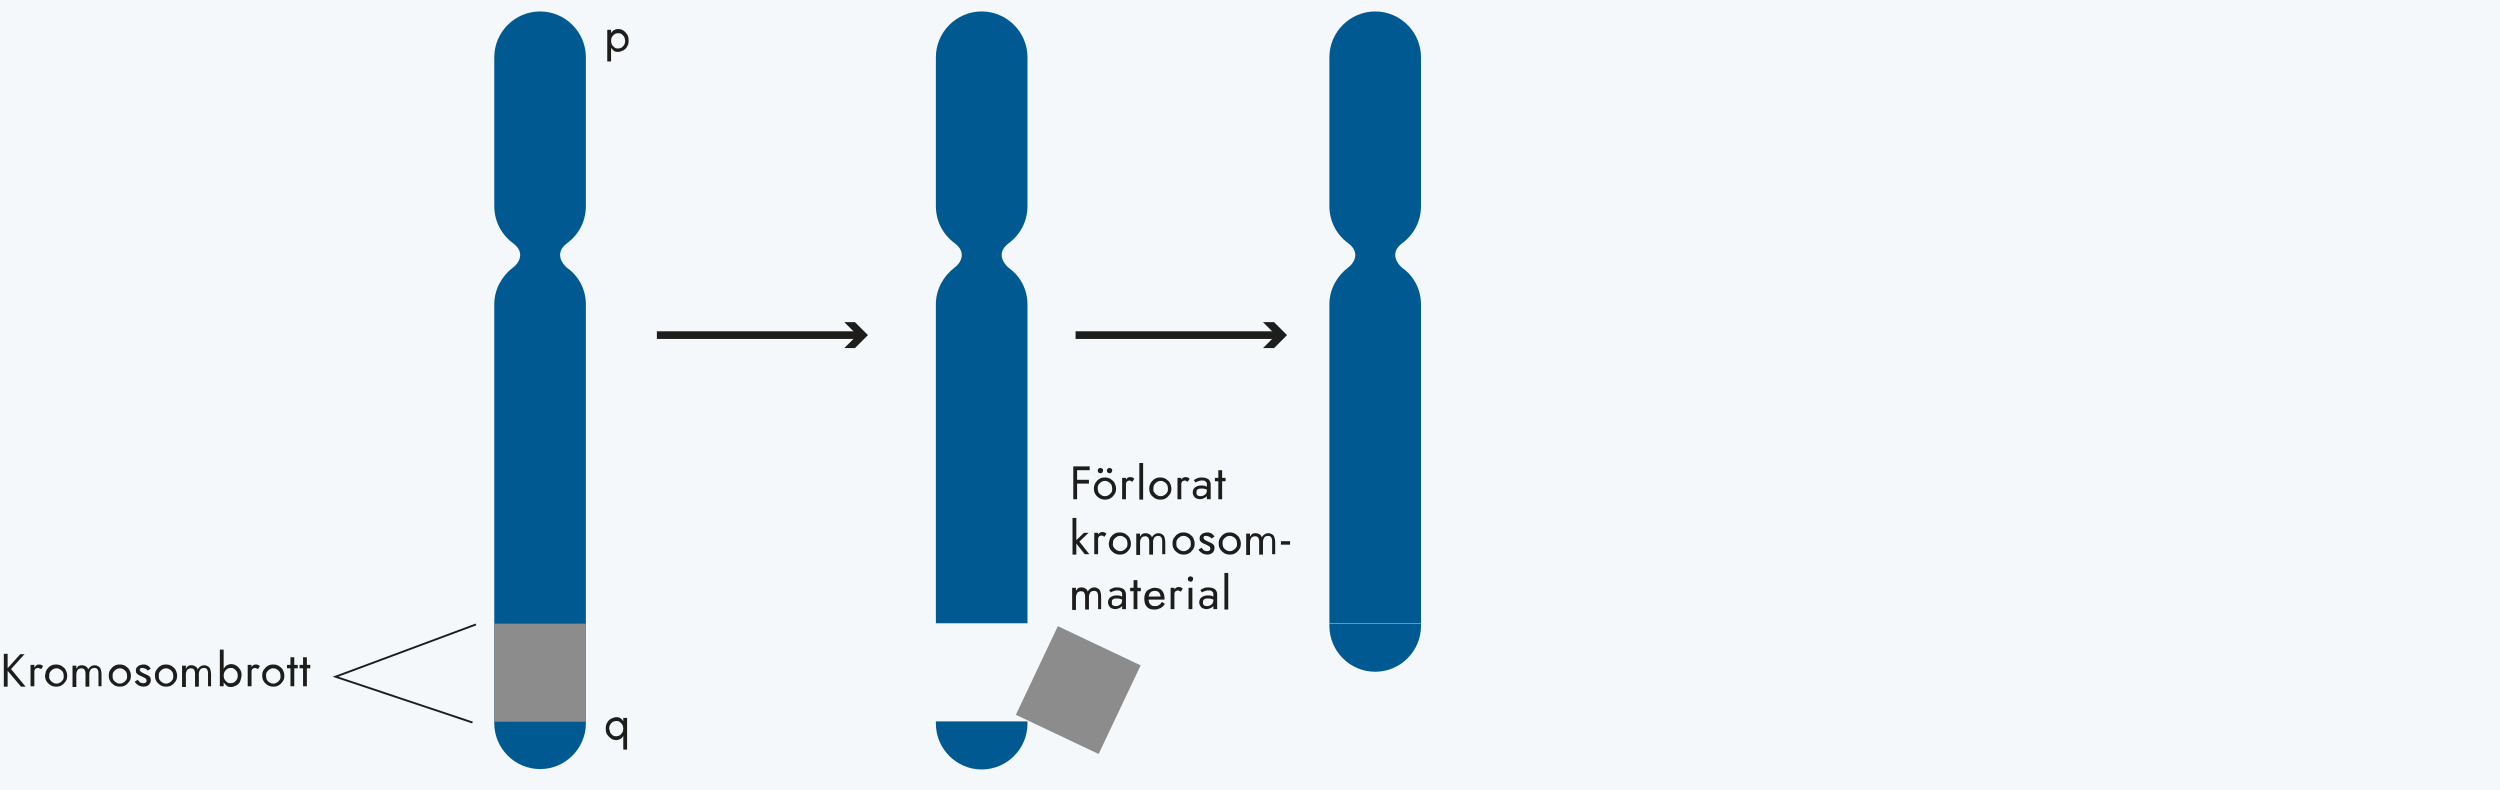
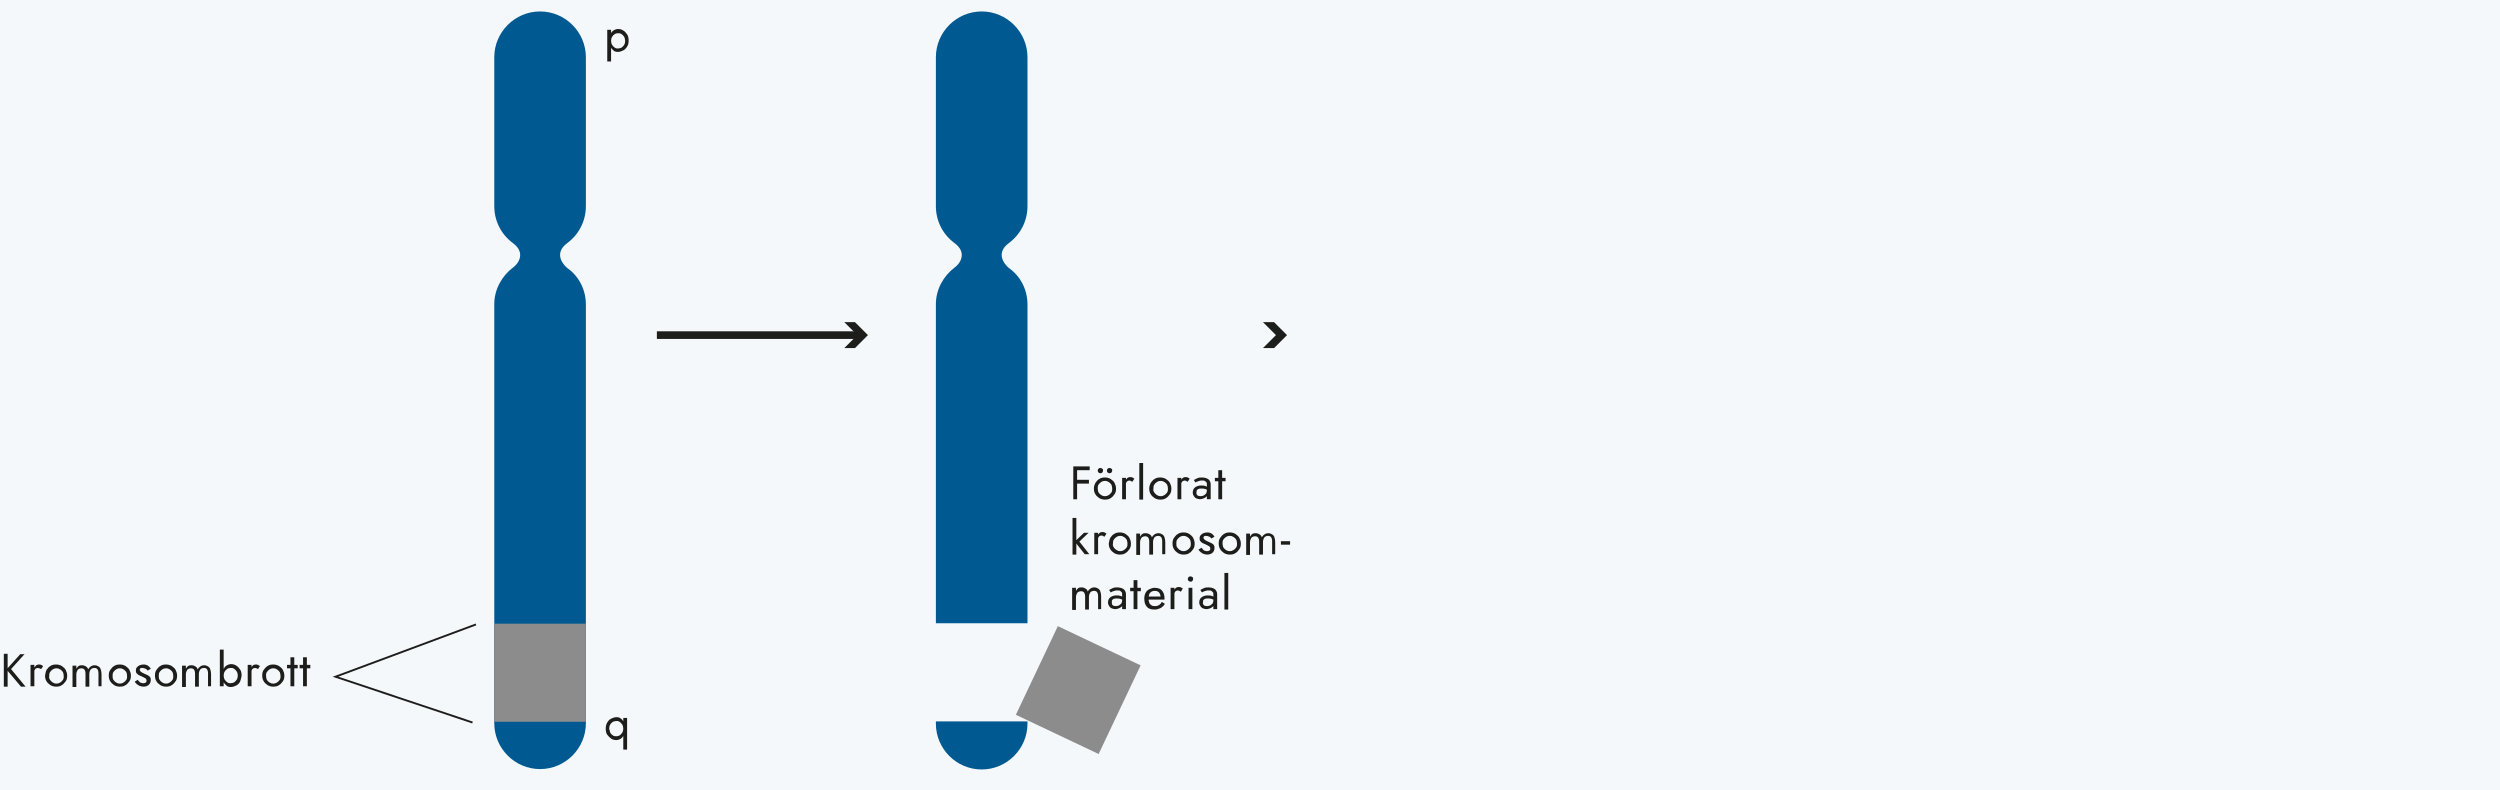
<svg xmlns="http://www.w3.org/2000/svg" viewBox="0 0 655 207">
  <style>.Grafikformat_x0020_8{fill:none;stroke:#1d1d1b;stroke-width:2}.st1{fill:#1d1d1b}.st2{fill:#005991}.st3{fill:#8c8c8c}</style>
  <path fill="#f4f8fa" d="M0 0h655v207H0z" id="Lager_2" />
  <g id="Lager_1">
    <path class="st1" d="M159.1 16.2V7.8h1v8.3h-1zm5.2-4c-.2.4-.6.8-1 1-.4.2-.9.4-1.4.4-.5 0-.9-.1-1.2-.4s-.6-.6-.8-1c-.2-.4-.3-1-.3-1.6 0-.6.1-1.1.3-1.6.2-.4.5-.8.8-1 .3-.2.8-.4 1.2-.4.5 0 1 .1 1.4.4.4.2.7.6 1 1s.4 1 .4 1.6c0 .7-.1 1.2-.4 1.6zm-.8-2.6c-.2-.3-.4-.5-.7-.7-.3-.2-.6-.2-.9-.2-.3 0-.6.1-.8.2-.3.2-.5.4-.7.7-.2.3-.3.7-.3 1.1 0 .4.1.8.3 1.1.2.3.4.5.7.7s.5.2.8.2c.3 0 .7-.1.9-.2.3-.2.5-.4.7-.7.2-.3.3-.7.3-1.1-.1-.5-.1-.8-.3-1.1zM159.1 189.3c.2-.4.6-.8 1-1 .4-.2.9-.4 1.4-.4.5 0 .9.1 1.2.4.3.2.6.6.8 1 .2.4.3 1 .3 1.6 0 .6-.1 1.1-.3 1.6-.2.4-.5.8-.8 1-.3.2-.7.4-1.2.4s-1-.1-1.4-.4-.7-.6-1-1-.4-1-.4-1.6c0-.6.1-1.1.4-1.6zm.8 2.7c.2.3.4.5.7.7s.6.2.9.2c.3 0 .6-.1.8-.2s.5-.4.7-.7c.2-.3.3-.7.3-1.1 0-.4-.1-.8-.3-1.1-.2-.3-.4-.5-.7-.7-.3-.2-.5-.2-.8-.2-.3 0-.6.1-.9.2-.3.2-.5.4-.7.7-.2.3-.3.7-.3 1.1.1.4.2.8.3 1.1zm3.4-3.9h1v8.3h-1v-8.3zM282.2 122.2v8.6h-1v-8.6h1zm-.5 0h3.8v1h-3.8v-1zm0 3.5h3.6v1h-3.6v-1zM287 126.5c.3-.4.6-.8 1-1 .4-.3.9-.4 1.5-.4.5 0 1 .1 1.5.4.4.3.8.6 1 1s.4.9.4 1.5-.1 1.1-.4 1.5c-.3.4-.6.8-1 1-.4.3-.9.4-1.5.4-.5 0-1-.1-1.5-.4-.4-.3-.8-.6-1-1-.3-.4-.4-1-.4-1.5 0-.6.2-1.1.4-1.5zm.8 2.5c.2.3.4.5.7.7.3.2.6.3 1 .3s.7-.1 1-.3c.3-.2.5-.4.7-.7.2-.3.2-.6.2-1s-.1-.7-.2-1c-.2-.3-.4-.5-.7-.7-.3-.2-.6-.3-1-.3s-.7.1-1 .3c-.3.2-.5.4-.7.7-.2.3-.2.7-.2 1 0 .4.1.7.2 1zm0-6.2c.1-.1.3-.2.5-.2s.3.1.5.2.2.3.2.5-.1.3-.2.5c-.1.1-.3.2-.5.2s-.3-.1-.5-.2c-.1-.1-.2-.3-.2-.5s.1-.4.2-.5zm2.4 0c.1-.1.3-.2.5-.2s.3.1.5.2.2.3.2.5-.1.3-.2.5c-.1.1-.3.2-.5.2s-.3-.1-.5-.2c-.1-.1-.2-.3-.2-.5s.1-.4.2-.5zM295 130.8h-1v-5.6h1v5.6zm1.3-4.8c-.1 0-.2-.1-.4-.1s-.4.1-.6.2c-.1.1-.2.3-.3.5-.1.2-.1.5-.1.7h-.4c0-.4.1-.8.2-1.2.2-.3.4-.6.6-.8.2-.2.5-.3.8-.3.2 0 .4 0 .6.1.2.1.3.2.5.3l-.5.8c-.2 0-.3-.1-.4-.2zM299.5 121.3v9.6h-1v-9.6h1zM301.5 126.5c.3-.4.6-.8 1-1 .4-.3.9-.4 1.5-.4.5 0 1 .1 1.5.4.4.3.8.6 1 1s.4.9.4 1.5-.1 1.1-.4 1.5c-.3.4-.6.8-1 1-.4.3-.9.4-1.5.4-.5 0-1-.1-1.5-.4-.4-.3-.8-.6-1-1-.3-.4-.4-1-.4-1.5 0-.6.2-1.1.4-1.5zm.9 2.5c.2.3.4.5.7.7.3.2.6.3 1 .3s.7-.1 1-.3c.3-.2.5-.4.7-.7.2-.3.2-.6.2-1s-.1-.7-.2-1c-.2-.3-.4-.5-.7-.7-.3-.2-.6-.3-1-.3s-.7.1-1 .3c-.3.2-.5.4-.7.7-.2.3-.2.7-.2 1-.1.4 0 .7.2 1zM309.5 130.8h-1v-5.6h1v5.6zm1.3-4.8c-.1 0-.2-.1-.4-.1s-.4.1-.6.2c-.1.1-.2.3-.3.5-.1.2-.1.5-.1.7h-.4c0-.4.1-.8.2-1.2.2-.3.4-.6.6-.8.2-.2.5-.3.8-.3.2 0 .4 0 .6.1.2.1.3.2.5.3l-.5.8c-.2 0-.3-.1-.4-.2zM313.6 129.6c.1.2.2.3.4.3.2.1.4.1.6.1.3 0 .6-.1.8-.2s.4-.3.6-.5c.1-.2.2-.5.2-.8l.2.7c0 .4-.1.7-.3.9s-.5.4-.8.5c-.3.1-.6.2-.9.2-.3 0-.6-.1-.9-.2-.3-.1-.5-.3-.7-.6-.2-.3-.3-.6-.3-1 0-.5.2-1 .6-1.3.4-.3.9-.5 1.6-.5.4 0 .7 0 1 .1.3.1.5.2.6.3.2.1.3.2.3.3v.6c-.3-.2-.6-.3-.9-.4s-.6-.1-.9-.1c-.3 0-.6 0-.8.1-.2.1-.3.2-.4.3-.1.1-.1.3-.1.5-.1.4 0 .6.1.7zm-.8-3.8c.2-.2.5-.3.9-.5s.8-.2 1.3-.2c.4 0 .8.1 1.1.2.3.1.6.3.8.6.2.3.3.6.3.9v4h-1v-3.9c0-.2 0-.4-.1-.5l-.3-.3c-.1-.1-.2-.1-.4-.2h-.5c-.3 0-.5 0-.7.1s-.4.1-.6.2-.3.2-.4.2l-.4-.6zM321.1 125.2v.9h-2.8v-.9h2.8zm-.9-2v7.6h-1v-7.6h1zM282 135.7v9.6h-1v-9.6h1zm3.2 3.9l-2.4 2.3 2.6 3.3h-1.2l-2.6-3.3 2.4-2.3h1.2zM287.7 145.2h-1v-5.6h1v5.6zm1.3-4.8c-.1 0-.2-.1-.4-.1s-.4.1-.6.2c-.1.1-.2.3-.3.5-.1.2-.1.5-.1.7h-.4c0-.4.1-.8.2-1.2.2-.3.4-.6.6-.8.2-.2.5-.3.8-.3.2 0 .4 0 .6.1.2.1.3.2.5.3l-.5.8c-.2 0-.3-.1-.4-.2zM290.9 140.9c.3-.4.6-.8 1-1 .4-.3.9-.4 1.5-.4.5 0 1 .1 1.5.4.4.3.8.6 1 1s.4.9.4 1.5-.1 1.1-.4 1.5c-.3.4-.6.8-1 1-.4.3-.9.4-1.5.4-.5 0-1-.1-1.5-.4-.4-.3-.8-.6-1-1-.3-.4-.4-1-.4-1.5.1-.6.2-1.1.4-1.5zm.9 2.5c.2.3.4.5.7.7.3.2.6.3 1 .3s.7-.1 1-.3c.3-.2.5-.4.7-.7.2-.3.2-.6.2-1s-.1-.7-.2-1c-.2-.3-.4-.5-.7-.7-.3-.2-.6-.3-1-.3s-.7.1-1 .3c-.3.2-.5.4-.7.7-.2.3-.2.7-.2 1-.1.4 0 .7.2 1zM305.5 145.2h-1v-3.4c0-.5-.1-.8-.3-1.1-.2-.2-.4-.3-.8-.3-.3 0-.5.1-.7.2-.2.1-.3.3-.4.5-.1.2-.2.5-.2.8v3.4h-1v-3.4c0-.5-.1-.8-.3-1.1-.2-.2-.4-.3-.8-.3-.3 0-.5.1-.7.2s-.3.3-.4.5c-.1.2-.2.5-.2.8v3.4h-1v-5.6h1v.8c.2-.3.4-.6.6-.7.3-.2.5-.2.9-.2s.7.1 1 .3.5.4.6.8c.2-.4.4-.6.7-.8.3-.2.6-.3 1-.3s.7.1 1 .3c.3.2.5.4.6.8.1.3.2.7.2 1.2v3.2zM307.6 140.9c.3-.4.6-.8 1-1 .4-.3.9-.4 1.5-.4.5 0 1 .1 1.5.4.4.3.8.6 1 1s.4.9.4 1.5-.1 1.1-.4 1.5c-.3.4-.6.8-1 1-.4.3-.9.4-1.5.4-.5 0-1-.1-1.5-.4-.4-.3-.8-.6-1-1-.3-.4-.4-1-.4-1.5 0-.6.1-1.1.4-1.5zm.8 2.5c.2.3.4.5.7.7.3.2.6.3 1 .3s.7-.1 1-.3c.3-.2.5-.4.7-.7.2-.3.2-.6.2-1s-.1-.7-.2-1c-.2-.3-.4-.5-.7-.7-.3-.2-.6-.3-1-.3s-.7.1-1 .3c-.3.2-.5.4-.7.7-.2.3-.2.7-.2 1 0 .4 0 .7.2 1zM315.2 144c.1.1.3.3.5.3.2.1.4.1.6.1.3 0 .5-.1.6-.2.2-.1.2-.3.2-.5s-.1-.4-.2-.5c-.1-.1-.3-.2-.5-.3l-.6-.3c-.2-.1-.5-.2-.7-.3s-.4-.3-.6-.5c-.2-.2-.2-.5-.2-.8 0-.3.1-.6.3-.8.2-.2.4-.4.7-.5.3-.1.6-.2.9-.2s.6 0 .8.1c.3.1.5.2.7.4.2.2.4.4.5.6l-.8.5c-.2-.2-.3-.4-.6-.5s-.5-.2-.8-.2c-.2 0-.4 0-.5.1s-.2.2-.2.4c0 .1.1.3.2.4.1.1.3.2.4.3l.6.3c.3.1.6.3.9.4.3.2.5.3.6.5.2.2.2.5.2.8 0 .5-.2.9-.5 1.2-.3.3-.8.5-1.4.5-.4 0-.7-.1-1-.2s-.5-.3-.8-.5c-.2-.2-.4-.4-.5-.6l.8-.5c.1.2.3.3.4.5zM319.7 140.9c.3-.4.6-.8 1-1 .4-.3.9-.4 1.5-.4.5 0 1 .1 1.5.4.4.3.8.6 1 1s.4.9.4 1.5-.1 1.1-.4 1.5c-.3.4-.6.8-1 1-.4.3-.9.4-1.5.4-.5 0-1-.1-1.5-.4-.4-.3-.8-.6-1-1-.3-.4-.4-1-.4-1.5 0-.6.1-1.1.4-1.5zm.8 2.5c.2.3.4.5.7.7.3.2.6.3 1 .3s.7-.1 1-.3c.3-.2.5-.4.7-.7.2-.3.2-.6.2-1s-.1-.7-.2-1c-.2-.3-.4-.5-.7-.7-.3-.2-.6-.3-1-.3s-.7.1-1 .3c-.3.2-.5.4-.7.7-.2.3-.2.7-.2 1 0 .4.1.7.2 1zM334.3 145.2h-1v-3.4c0-.5-.1-.8-.3-1.1-.2-.2-.4-.3-.8-.3-.3 0-.5.1-.7.2-.2.1-.3.3-.4.5-.1.2-.2.5-.2.8v3.4h-1v-3.4c0-.5-.1-.8-.3-1.1-.2-.2-.4-.3-.8-.3-.3 0-.5.1-.7.2s-.3.3-.4.5c-.1.2-.2.5-.2.8v3.4h-1v-5.6h1v.8c.2-.3.4-.6.6-.7.3-.2.5-.2.9-.2s.7.1 1 .3.5.4.6.8c.2-.4.4-.6.7-.8.3-.2.6-.3 1-.3s.7.1 1 .3c.3.2.5.4.6.8.1.3.2.7.2 1.2v3.2zM335.6 141.8h2.4v.9h-2.4v-.9zM288.7 159.6h-1v-3.4c0-.5-.1-.8-.3-1.1-.2-.2-.4-.3-.8-.3-.3 0-.5.1-.7.2-.2.1-.3.3-.4.5-.1.2-.2.5-.2.8v3.4h-1v-3.4c0-.5-.1-.8-.3-1.1-.2-.2-.4-.3-.8-.3-.3 0-.5.1-.7.2s-.3.3-.4.5c-.1.2-.2.5-.2.8v3.4h-1V154h1v.8c.2-.3.4-.6.6-.7.3-.2.5-.2.9-.2s.7.1 1 .3.5.4.6.8c.2-.4.4-.6.7-.8.3-.2.6-.3 1-.3s.7.1 1 .3c.3.2.5.4.6.8.1.3.2.7.2 1.2v3.4zM291.4 158.4c.1.2.2.3.4.3.2.1.4.1.6.1.3 0 .6-.1.8-.2s.4-.3.6-.5c.1-.2.2-.5.2-.8l.2.7c0 .4-.1.7-.3.9s-.5.4-.8.5c-.3.1-.6.2-.9.2-.3 0-.6-.1-.9-.2-.3-.1-.5-.3-.7-.6-.2-.3-.3-.6-.3-1 0-.5.2-1 .6-1.3.4-.3.9-.5 1.6-.5.4 0 .7 0 1 .1.3.1.5.2.6.3.2.1.3.2.3.3v.6c-.3-.2-.6-.3-.9-.4s-.6-.1-.9-.1c-.3 0-.6 0-.8.1-.2.1-.3.2-.4.3-.1.1-.1.3-.1.5 0 .4 0 .6.1.7zm-.8-3.8c.2-.2.5-.3.9-.5s.8-.2 1.3-.2c.4 0 .8.1 1.1.2.3.1.6.3.8.6.2.3.3.6.3.9v4h-1v-3.9c0-.2 0-.4-.1-.5l-.3-.3c-.1-.1-.2-.1-.4-.2h-.5c-.3 0-.5 0-.7.1s-.4.1-.6.2-.3.2-.4.2l-.4-.6zM298.9 154v.9h-2.8v-.9h2.8zm-.9-2v7.6h-1V152h1zM301 159.4c-.4-.2-.7-.6-.9-1-.2-.4-.3-1-.3-1.5 0-.6.1-1.1.3-1.5s.5-.8 1-1c.4-.2.9-.4 1.4-.4s1 .1 1.4.3c.4.2.7.6.9 1 .2.4.3.9.3 1.5V157.1h-4.7v-.8h4l-.4.6s0-.1.1-.2v-.2c0-.3-.1-.6-.2-.9s-.3-.4-.5-.6c-.2-.1-.5-.2-.8-.2-.4 0-.7.1-.9.2-.3.2-.5.4-.6.7-.1.3-.2.7-.2 1.1 0 .4.1.8.2 1.1.1.3.3.5.6.7.3.2.6.2 1 .2s.7-.1 1-.3.5-.4.7-.8l.8.5c-.3.5-.6.8-1.1 1.1-.4.2-1 .4-1.5.4-.8 0-1.2-.1-1.6-.3zM307.7 159.6h-1V154h1v5.6zm1.3-4.8c-.1 0-.2-.1-.4-.1s-.4.1-.6.2c-.1.1-.2.3-.3.5-.1.2-.1.5-.1.7h-.4c0-.4.1-.8.2-1.2.2-.3.4-.6.6-.8.2-.2.5-.3.8-.3.2 0 .4 0 .6.1.2.1.3.2.5.3l-.5.8c-.2 0-.3-.1-.4-.2zM311.4 151.2c.1-.1.3-.2.5-.2s.3.1.5.2.2.3.2.5-.1.3-.2.5-.3.2-.5.2-.3-.1-.5-.2c-.1-.1-.2-.3-.2-.5s.1-.4.2-.5zm1 2.8v5.6h-1V154h1zM315.3 158.4c.1.2.2.3.4.3.2.1.4.1.6.1.3 0 .6-.1.8-.2s.4-.3.6-.5c.1-.2.2-.5.2-.8l.2.7c0 .4-.1.7-.3.9s-.5.4-.8.5c-.3.1-.6.2-.9.2-.3 0-.6-.1-.9-.2-.3-.1-.5-.3-.7-.6-.2-.3-.3-.6-.3-1 0-.5.2-1 .6-1.3.4-.3.9-.5 1.6-.5.4 0 .7 0 1 .1.3.1.5.2.6.3.2.1.3.2.3.3v.6c-.3-.2-.6-.3-.9-.4s-.6-.1-.9-.1c-.3 0-.6 0-.8.1-.2.1-.3.2-.4.3-.1.1-.1.3-.1.5-.1.4 0 .6.1.7zm-.8-3.8c.2-.2.5-.3.9-.5s.8-.2 1.3-.2c.4 0 .8.1 1.1.2.3.1.6.3.8.6.2.3.3.6.3.9v4h-1v-3.9c0-.2 0-.4-.1-.5l-.3-.3c-.1-.1-.2-.1-.4-.2h-.5c-.3 0-.5 0-.7.1s-.4.1-.6.2-.3.2-.4.2l-.4-.6zM321.8 150.1v9.6h-1v-9.6h1z" />
    <path class="st2" d="M148.6 63.7c3-2.2 4.9-5.7 4.9-9.7V15c0-6.6-5.4-12-12-12s-12 5.4-12 12v39c0 4 1.9 7.5 4.9 9.7 3.5 2.6 1.3 5.5 0 6.4-2.9 2.2-4.9 5.7-4.9 9.6v109.8c0 6.6 5.4 12 12 12s12-5.4 12-12V79.8c0-4-1.9-7.5-4.9-9.6-1.2-1-3.5-3.9 0-6.5z" />
    <path class="st3" d="M129.5 163.4h24v25.7h-24z" />
    <g>
      <path class="st2" d="M245.2 189.6c0 6.6 5.4 12 12 12s12-5.4 12-12v-.6h-24v.6zM264.3 63.7c3-2.2 4.9-5.7 4.9-9.7V15c0-6.6-5.4-12-12-12s-12 5.4-12 12v39c0 4 1.9 7.5 4.9 9.7 3.5 2.6 1.3 5.5 0 6.4-2.9 2.2-4.9 5.7-4.9 9.6v83.6h24V79.8c0-4-1.9-7.5-4.9-9.6-1.2-1-3.5-3.9 0-6.5z" />
      <path transform="rotate(-64.652 282.525 180.842)" class="st3" d="M269.7 168.8h25.7v24h-25.7z" />
    </g>
    <g>
-       <path class="st2" d="M348.3 164c0 6.6 5.4 12 12 12s12-5.4 12-12v-.6h-24v.6zM367.4 63.7c3-2.2 4.9-5.7 4.9-9.7V15c0-6.6-5.4-12-12-12s-12 5.4-12 12v39c0 4 1.9 7.5 4.9 9.7 3.5 2.6 1.3 5.5 0 6.4-2.9 2.2-4.9 5.7-4.9 9.6v83.6h24V79.8c0-4-1.9-7.5-4.9-9.6-1.2-1-3.5-3.9 0-6.5z" />
-     </g>
+       </g>
    <g>
      <path class="st1" d="M2 171.3v8.6H1v-8.6h1zm4.5 0l-3.6 4 3.8 4.6H5.5l-3.8-4.5 3.6-4h1.2zM9 179.8H8v-5.6h1v5.6zm1.3-4.7c-.1 0-.2-.1-.4-.1s-.4.1-.6.2c-.1.1-.2.3-.3.5v.7h-.4c0-.4.1-.8.2-1.2.2-.3.4-.6.6-.8.2-.2.5-.3.8-.3.2 0 .4 0 .6.1.2.1.3.2.5.3l-.5.8c-.3-.1-.4-.2-.5-.2zM12.2 175.5c.3-.4.6-.8 1-1 .4-.3.9-.4 1.5-.4.5 0 1 .1 1.5.4.4.3.8.6 1 1s.4.9.4 1.5-.1 1.1-.4 1.5c-.3.4-.6.8-1 1-.4.3-.9.4-1.5.4-.5 0-1-.1-1.5-.4-.4-.3-.8-.6-1-1-.3-.4-.4-1-.4-1.5.1-.6.2-1.1.4-1.5zm.9 2.6c.2.3.4.5.7.7.3.2.6.3 1 .3s.7-.1 1-.3c.3-.2.5-.4.7-.7.2-.3.2-.6.2-1s-.1-.7-.2-1c-.2-.3-.4-.5-.7-.7-.3-.2-.6-.3-1-.3s-.7.1-1 .3c-.3.2-.5.4-.7.7-.2.3-.2.7-.2 1-.1.3 0 .7.2 1zM26.8 179.8h-1v-3.4c0-.5-.1-.8-.3-1.1-.2-.2-.4-.3-.8-.3-.3 0-.5.1-.7.2-.2.1-.3.3-.4.5-.1.2-.2.5-.2.8v3.4h-1v-3.4c0-.5-.1-.8-.3-1.1-.2-.2-.4-.3-.8-.3-.3 0-.5.1-.7.2s-.3.3-.4.5c-.1.2-.2.5-.2.8v3.4h-1v-5.6h1v.8c.2-.3.4-.6.6-.7.3-.2.5-.2.9-.2s.7.1 1 .3.5.4.6.8c.2-.4.4-.6.7-.8.3-.2.6-.3 1-.3s.7.1 1 .3c.3.2.5.4.6.8.1.3.2.7.2 1.2v3.2zM28.9 175.5c.3-.4.6-.8 1-1 .4-.3.9-.4 1.5-.4.5 0 1 .1 1.5.4.4.3.8.6 1 1s.4.9.4 1.5-.1 1.1-.4 1.5c-.3.4-.6.8-1 1-.4.3-.9.4-1.5.4-.5 0-1-.1-1.5-.4-.4-.3-.8-.6-1-1-.3-.4-.4-1-.4-1.5 0-.6.1-1.1.4-1.5zm.8 2.6c.2.3.4.5.7.7.3.2.6.3 1 .3s.7-.1 1-.3c.3-.2.5-.4.7-.7.2-.3.2-.6.2-1s-.1-.7-.2-1c-.2-.3-.4-.5-.7-.7-.3-.2-.6-.3-1-.3s-.7.1-1 .3c-.3.2-.5.4-.7.7-.2.3-.2.7-.2 1 0 .3 0 .7.2 1zM36.5 178.6c.1.1.3.3.5.3.2.1.4.1.6.1.3 0 .5-.1.6-.2.2-.1.2-.3.2-.5s-.1-.4-.2-.5c-.1-.1-.3-.2-.5-.3l-.6-.3c-.2-.1-.5-.2-.7-.3s-.4-.3-.6-.5c-.2-.2-.2-.5-.2-.8 0-.3.1-.6.3-.8.2-.2.4-.4.7-.5.3-.1.6-.2.9-.2s.6 0 .8.1c.3.1.5.2.7.4.2.2.4.4.5.6l-.8.5c-.2-.2-.3-.4-.6-.5s-.5-.2-.8-.2c-.2 0-.4 0-.5.1s-.2.2-.2.4c0 .1.1.3.2.4.1.1.3.2.4.3l.6.3c.3.1.6.3.9.4.3.2.5.3.6.5.2.2.2.5.2.8 0 .5-.2.9-.5 1.2-.3.3-.8.5-1.4.5-.4 0-.7-.1-1-.2s-.5-.3-.8-.5c-.2-.2-.4-.4-.5-.6l.8-.5c.1.2.2.3.4.5zM41 175.5c.3-.4.6-.8 1-1 .4-.3.9-.4 1.5-.4.5 0 1 .1 1.5.4.4.3.8.6 1 1s.4.9.4 1.5-.1 1.1-.4 1.5c-.3.4-.6.8-1 1-.4.3-.9.4-1.5.4-.5 0-1-.1-1.5-.4-.4-.3-.8-.6-1-1-.3-.4-.4-1-.4-1.5 0-.6.1-1.1.4-1.5zm.8 2.6c.2.3.4.5.7.7.3.2.6.3 1 .3s.7-.1 1-.3c.3-.2.5-.4.7-.7.2-.3.2-.6.2-1s-.1-.7-.2-1c-.2-.3-.4-.5-.7-.7-.3-.2-.6-.3-1-.3s-.7.1-1 .3c-.3.2-.5.4-.7.7-.2.3-.2.7-.2 1 0 .3 0 .7.2 1zM55.5 179.8h-1v-3.4c0-.5-.1-.8-.3-1.1-.2-.2-.4-.3-.8-.3-.3 0-.5.1-.7.2-.2.1-.3.3-.4.5-.1.2-.2.5-.2.8v3.4h-1v-3.4c0-.5-.1-.8-.3-1.1-.2-.2-.4-.3-.8-.3-.3 0-.5.1-.7.2s-.3.3-.4.5c-.1.2-.2.5-.2.8v3.4h-1v-5.6h1v.8c.2-.3.4-.6.6-.7.3-.2.5-.2.9-.2s.7.1 1 .3.5.4.6.8c.2-.4.4-.6.7-.8.3-.2.6-.3 1-.3s.7.1 1 .3c.3.2.5.4.6.8.1.3.2.7.2 1.2v3.2zM58.6 179.8h-1v-9.6h1v9.6zm4.3-1.2c-.2.4-.6.8-1 1-.4.2-.9.4-1.4.4-.5 0-.9-.1-1.2-.4s-.6-.6-.8-1c-.2-.4-.3-1-.3-1.6 0-.6.1-1.1.3-1.6.2-.4.5-.8.8-1 .3-.2.8-.4 1.2-.4.5 0 1 .1 1.4.4.4.2.7.6 1 1s.4 1 .4 1.6c-.1.6-.2 1.1-.4 1.6zm-.9-2.7c-.2-.3-.4-.5-.7-.7-.3-.2-.6-.2-.9-.2-.3 0-.6.1-.8.2-.3.2-.5.4-.7.7-.2.3-.3.7-.3 1.1 0 .4.1.8.3 1.1.2.3.4.5.7.7s.5.2.8.2c.3 0 .7-.1.9-.2.3-.2.5-.4.7-.7.2-.3.3-.7.3-1.1 0-.4-.1-.8-.3-1.1zM65.9 179.8h-1v-5.6h1v5.6zm1.3-4.7c-.1 0-.2-.1-.4-.1s-.4.1-.6.2c-.1.1-.2.3-.3.5-.1.2-.1.5-.1.7h-.4c0-.4.1-.8.2-1.2.2-.3.4-.6.6-.8.2-.2.5-.3.8-.3.2 0 .4 0 .6.1.2.1.3.2.5.3l-.5.8c-.2-.1-.3-.2-.4-.2zM69.1 175.5c.3-.4.6-.8 1-1 .4-.3.9-.4 1.5-.4.5 0 1 .1 1.5.4.4.3.8.6 1 1s.4.9.4 1.5-.1 1.1-.4 1.5c-.3.4-.6.8-1 1-.4.3-.9.4-1.5.4-.5 0-1-.1-1.5-.4-.4-.3-.8-.6-1-1-.3-.4-.4-1-.4-1.5 0-.6.1-1.1.4-1.5zm.8 2.6c.2.3.4.5.7.7.3.2.6.3 1 .3s.7-.1 1-.3c.3-.2.5-.4.7-.7.2-.3.2-.6.2-1s-.1-.7-.2-1c-.2-.3-.4-.5-.7-.7-.3-.2-.6-.3-1-.3s-.7.1-1 .3c-.3.2-.5.4-.7.7-.2.3-.2.7-.2 1 0 .3.1.7.2 1zM78 174.2v.9h-2.8v-.9H78zm-.9-2v7.6h-1v-7.6h1zM81.3 174.2v.9h-2.8v-.9h2.8zm-.9-2v7.6h-1v-7.6h1z" />
    </g>
    <path fill="none" stroke="#1d1d1b" stroke-width=".5" stroke-miterlimit="10" d="M123.8 189.3l-35.9-12 36.8-13.7" />
    <g>
      <path class="Grafikformat_x0020_8" d="M172.1 87.8h53" />
      <path class="st1" d="M221.2 91.2l3.4-3.4-3.4-3.4h2.8l3.4 3.4-3.4 3.4z" />
    </g>
    <g>
-       <path class="Grafikformat_x0020_8" d="M281.8 87.8h53.1" />
      <path class="st1" d="M330.9 91.2l3.4-3.4-3.4-3.4h2.9l3.4 3.4-3.4 3.4z" />
    </g>
  </g>
</svg>